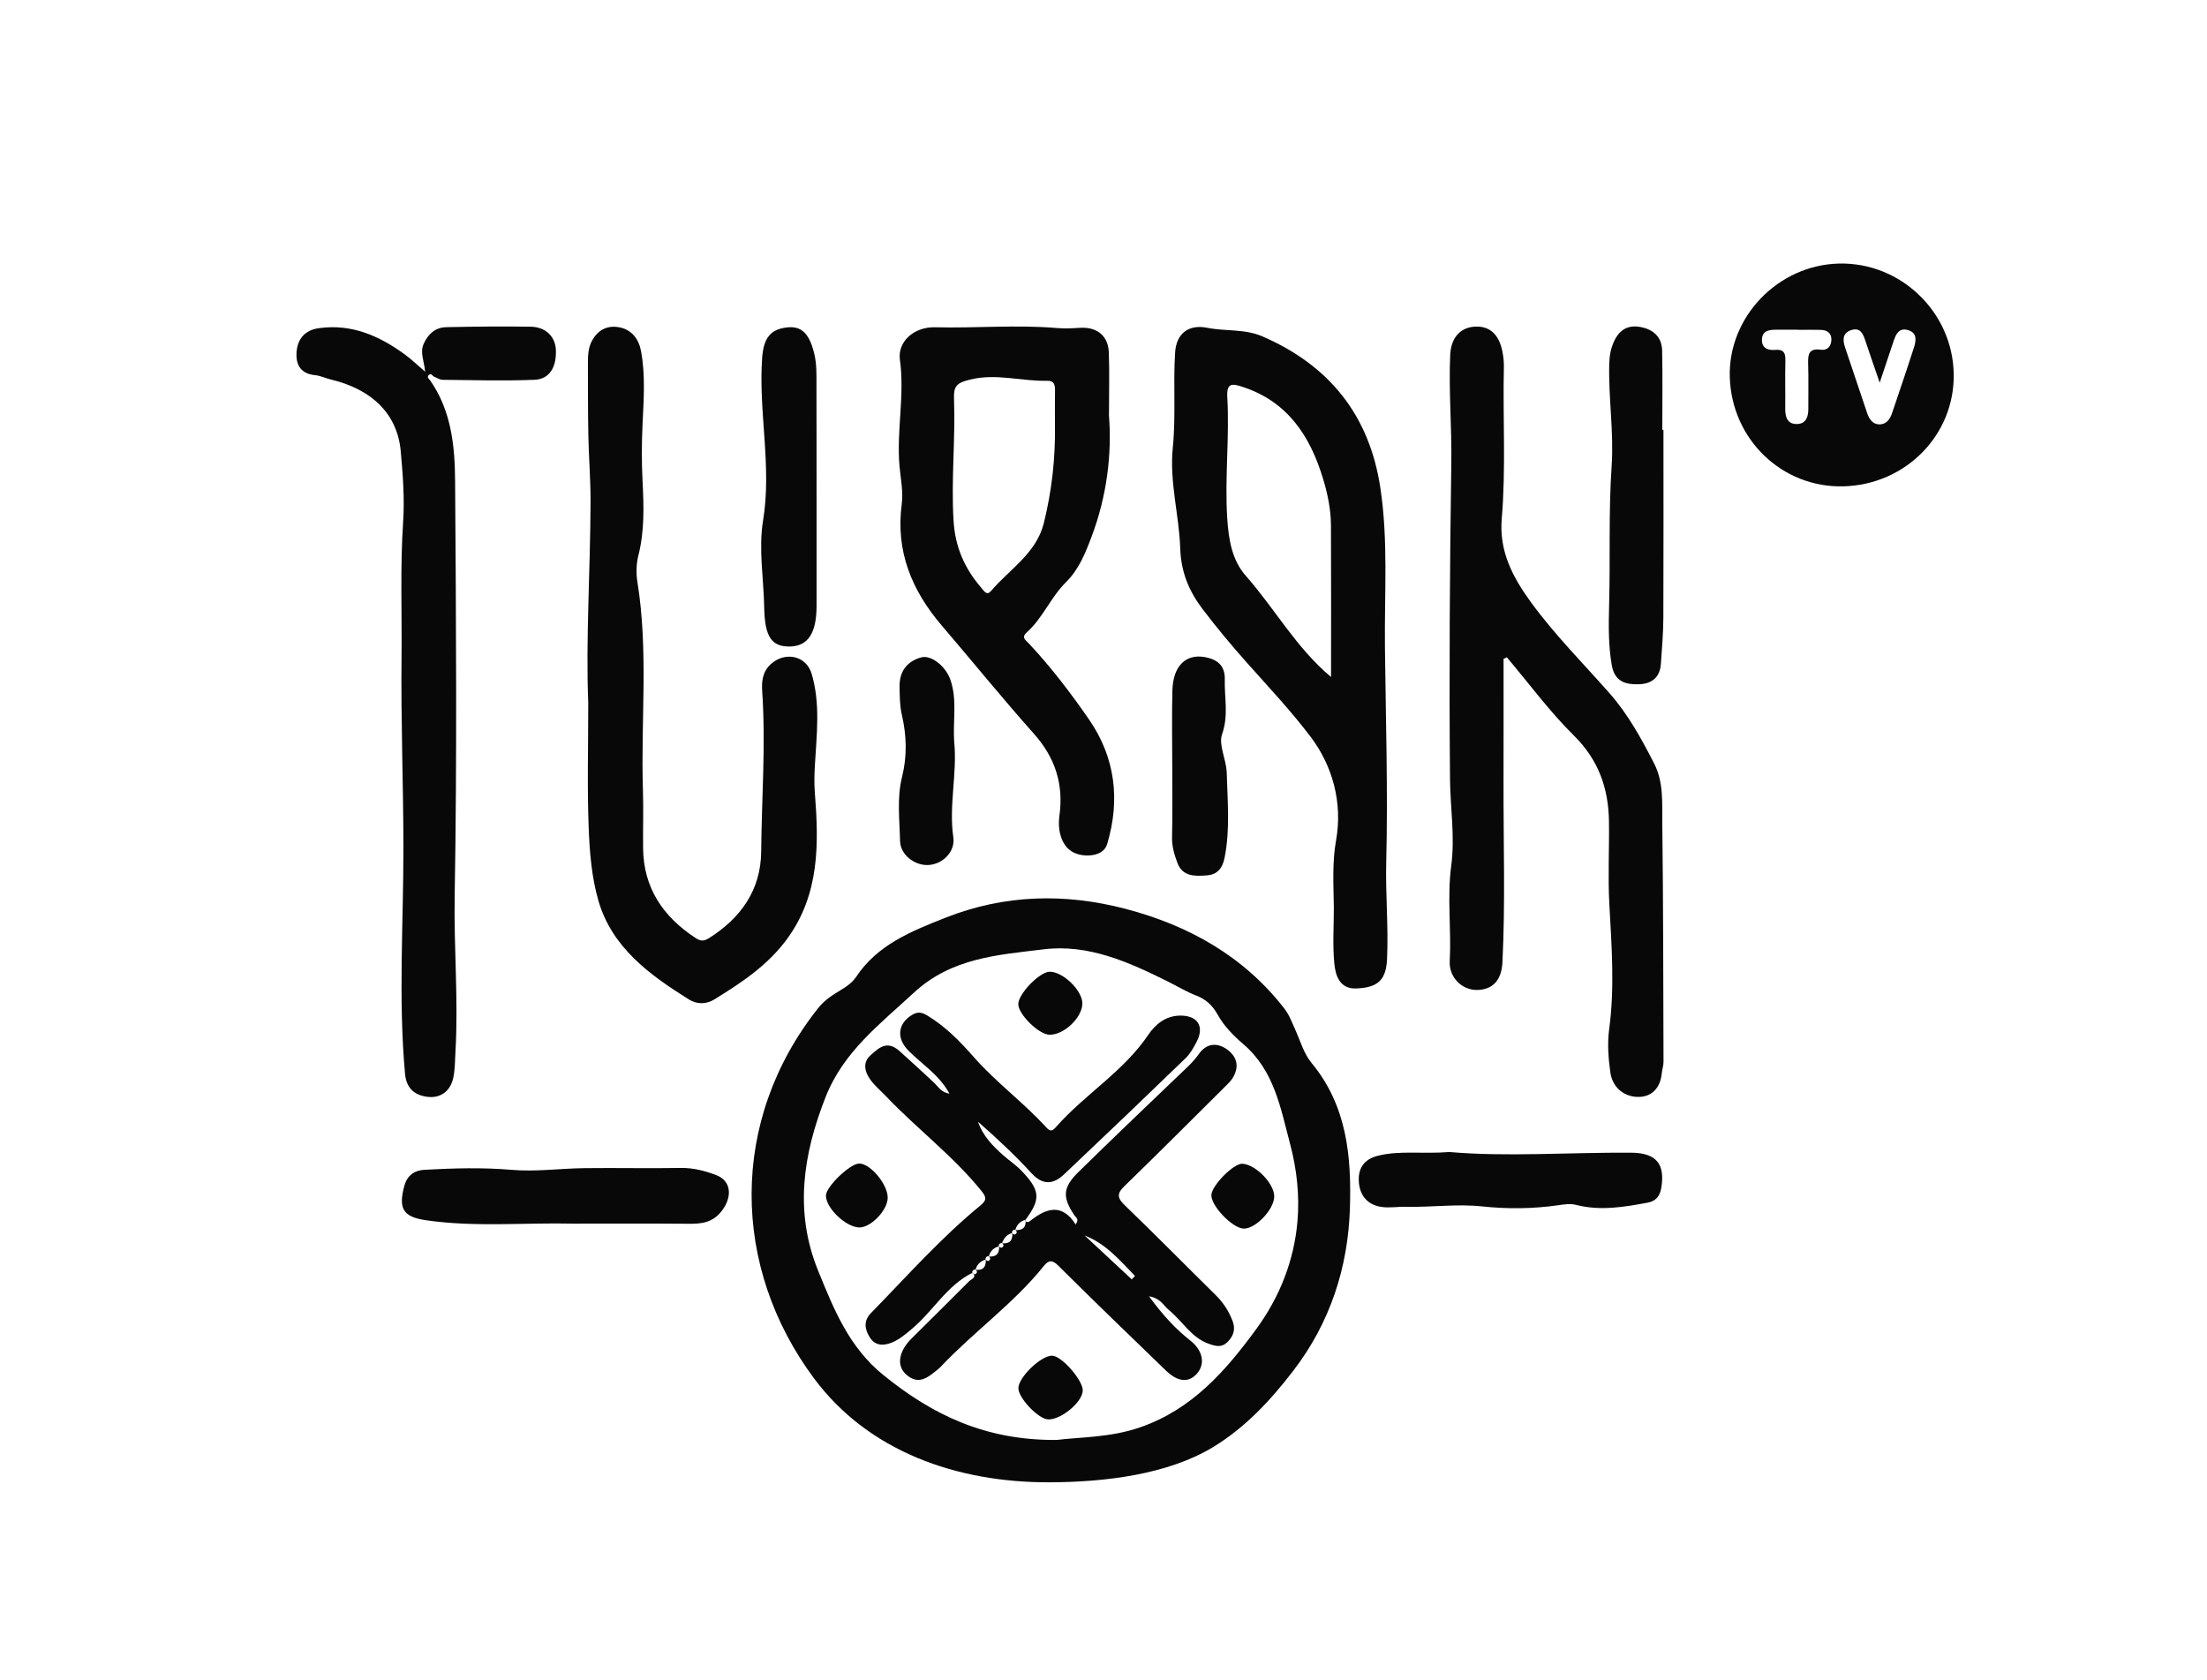
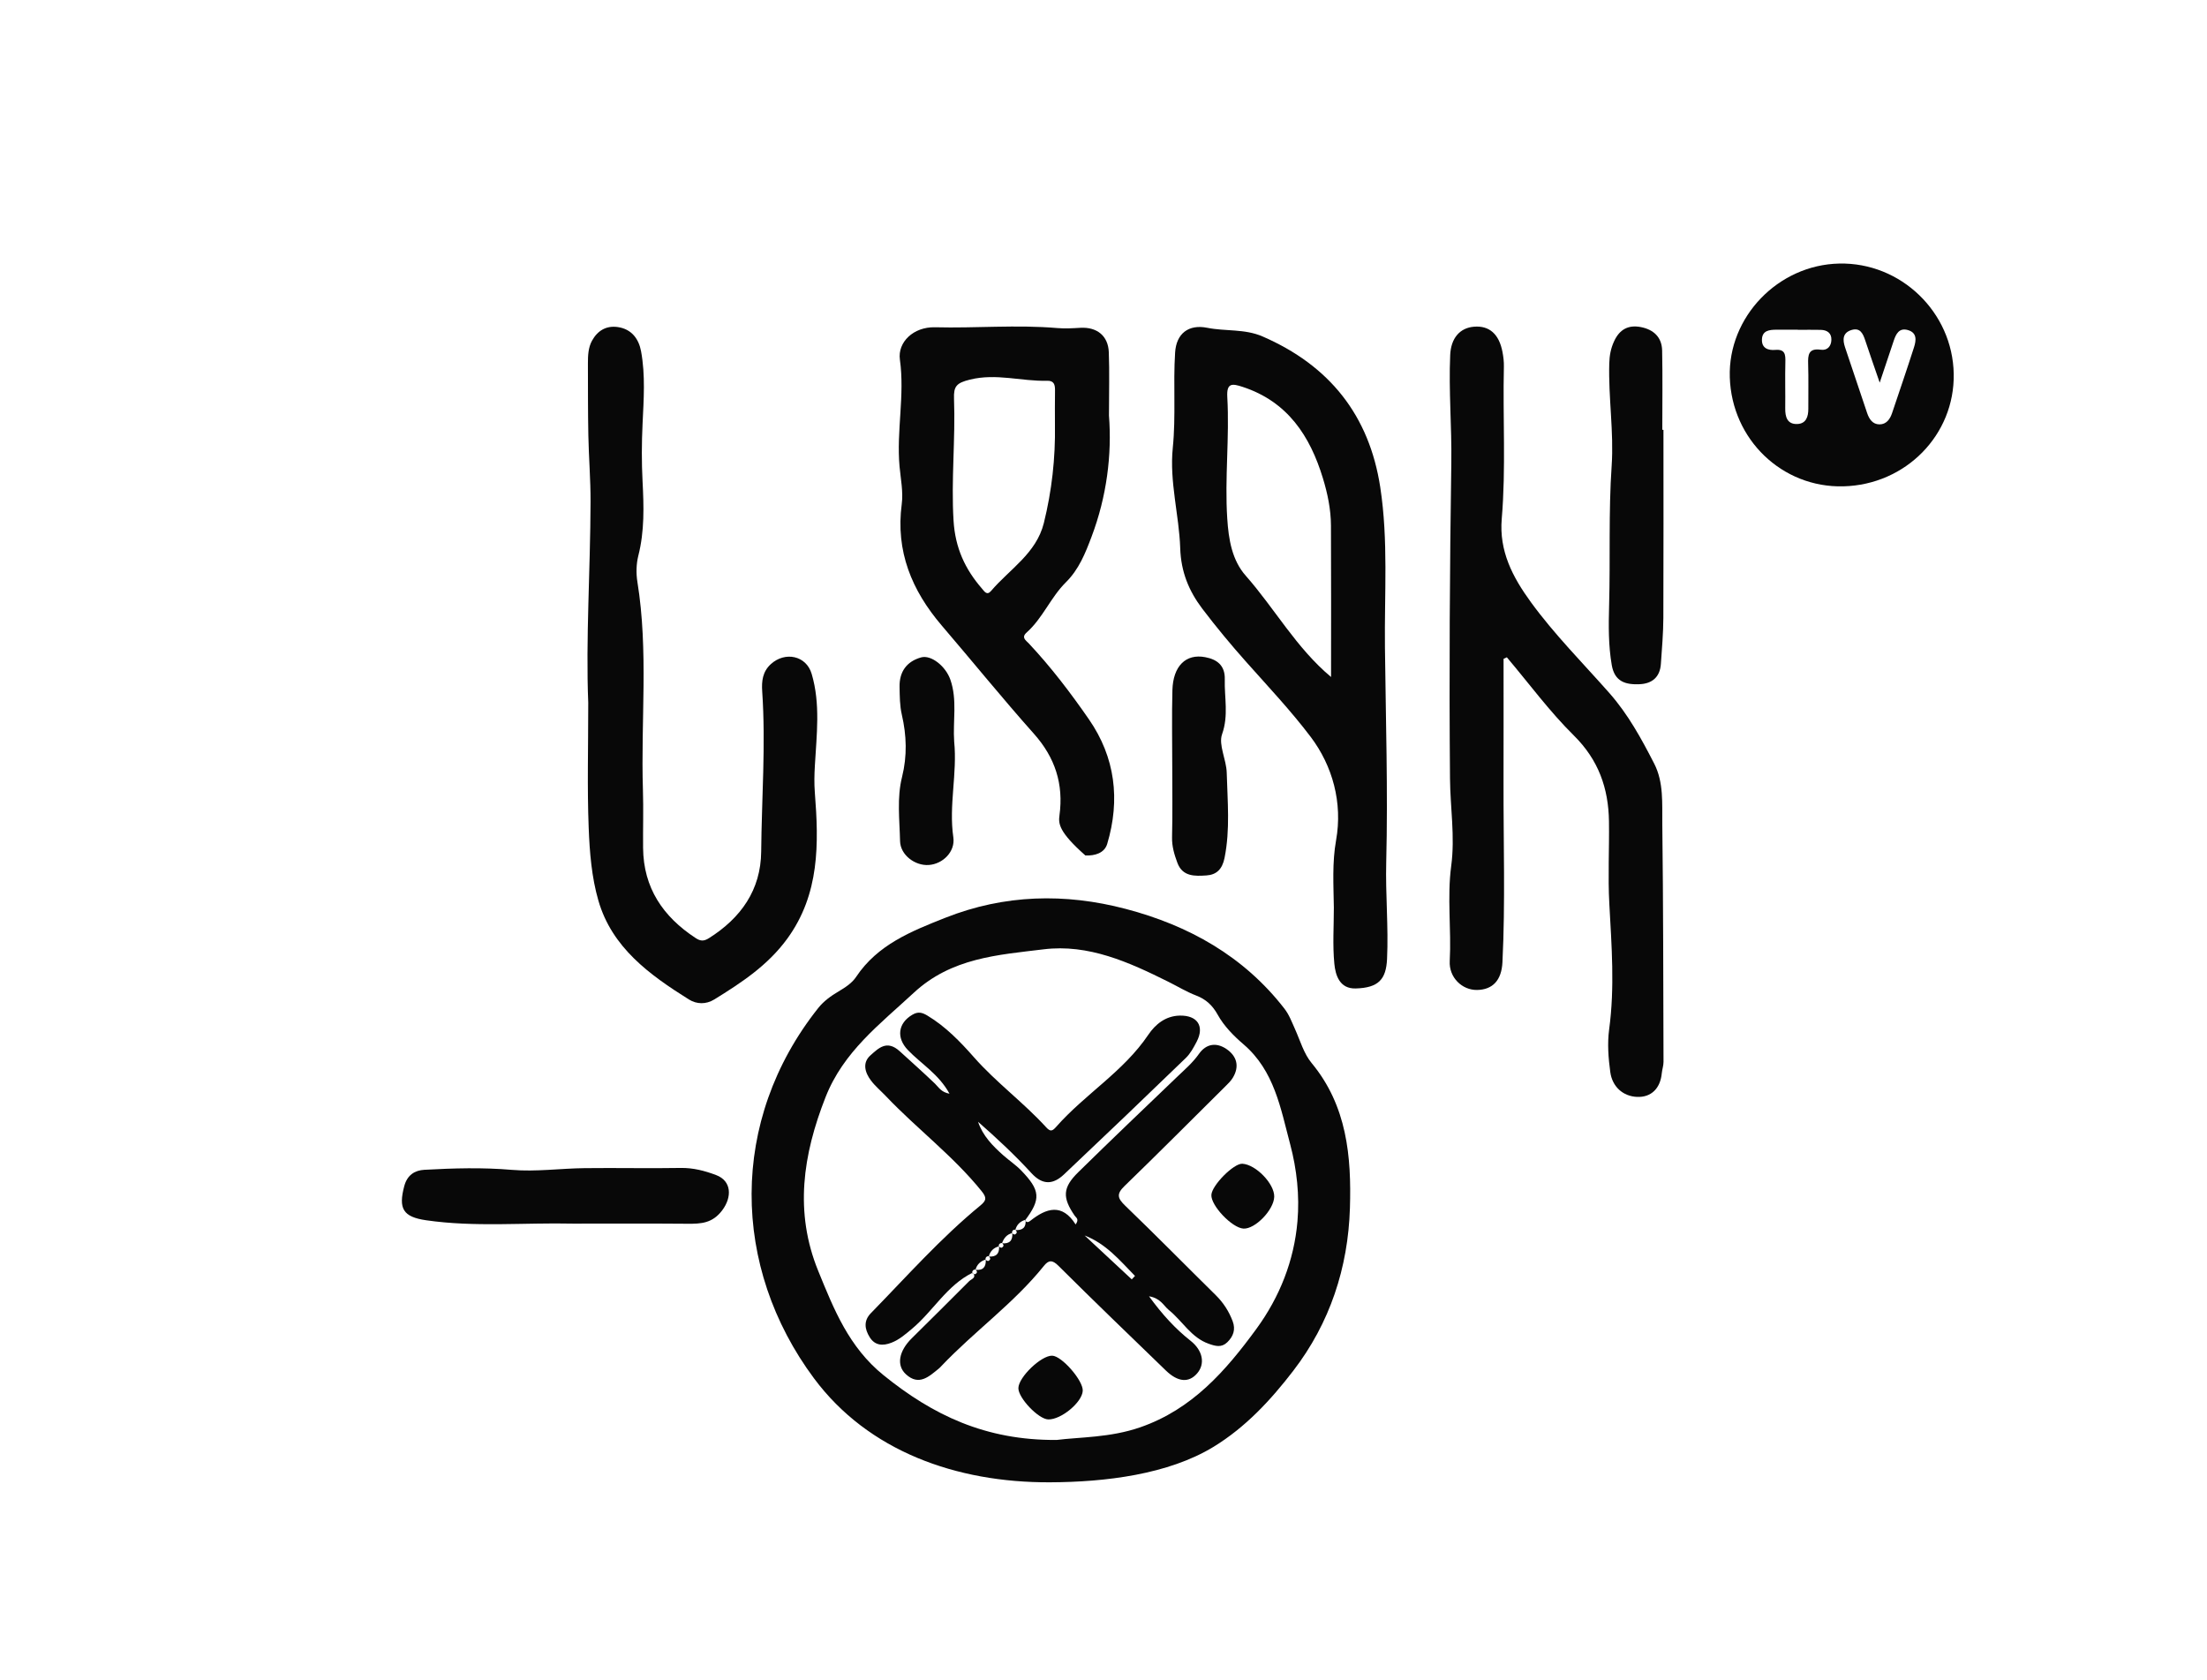
<svg xmlns="http://www.w3.org/2000/svg" width="67" height="51" viewBox="0 0 67 51" fill="none">
  <rect x="0" y="0" width="67" height="51" fill="#808080" stroke="none" />
  <g clip-path="url(#clip0_4339_976)">
    <rect width="67" height="51" fill="white" />
    <rect width="67" height="51" rx="2" fill="white" />
    <path d="M32.08 43.713C32.777 43.625 33.706 43.645 34.615 43.329C36.193 42.782 37.211 41.614 38.141 40.342C38.848 39.375 39.286 38.27 39.388 37.078C39.455 36.298 39.37 35.499 39.167 34.736C38.877 33.647 38.688 32.506 37.752 31.704C37.452 31.447 37.156 31.147 36.968 30.806C36.807 30.513 36.601 30.333 36.321 30.225C36.022 30.11 35.752 29.945 35.469 29.804C34.276 29.21 33.044 28.651 31.682 28.819C30.295 28.989 28.886 29.074 27.736 30.142C26.706 31.097 25.605 31.926 25.062 33.307C24.373 35.058 24.111 36.797 24.84 38.583C25.315 39.747 25.769 40.896 26.823 41.748C28.311 42.952 29.912 43.73 32.08 43.713L32.08 43.713ZM24.713 41.845C22.2 38.469 22.128 34.016 24.839 30.602C25.01 30.387 25.227 30.234 25.457 30.097C25.66 29.976 25.863 29.847 25.992 29.653C26.644 28.676 27.663 28.271 28.696 27.862C30.496 27.15 32.333 27.109 34.171 27.591C36.081 28.092 37.754 29.023 38.991 30.618C39.138 30.807 39.217 31.026 39.313 31.239C39.471 31.589 39.58 31.984 39.818 32.271C40.893 33.568 41.029 35.11 40.981 36.676C40.925 38.486 40.374 40.165 39.261 41.613C38.579 42.501 37.816 43.325 36.842 43.921C35.466 44.76 33.561 44.993 31.867 44.999C29.024 45.009 26.356 44.052 24.713 41.845H24.713Z" fill="#080808" />
    <path d="M45.645 20.001C45.645 21.248 45.647 22.494 45.644 23.741C45.639 25.565 45.701 27.39 45.611 29.214C45.584 29.758 45.316 30.045 44.84 30.053C44.39 30.06 43.983 29.676 44.011 29.174C44.063 28.211 43.928 27.245 44.056 26.285C44.175 25.396 44.026 24.516 44.019 23.631C43.991 20.434 44.012 17.237 44.059 14.04C44.075 12.955 43.977 11.867 44.025 10.779C44.047 10.262 44.321 9.953 44.747 9.918C45.211 9.879 45.509 10.14 45.612 10.684C45.64 10.831 45.659 10.983 45.655 11.132C45.619 12.671 45.72 14.212 45.59 15.748C45.507 16.728 45.916 17.513 46.473 18.278C47.193 19.266 48.053 20.128 48.857 21.039C49.43 21.689 49.831 22.428 50.218 23.181C50.511 23.752 50.456 24.392 50.464 25.005C50.494 27.416 50.493 29.826 50.501 32.237C50.501 32.353 50.459 32.467 50.448 32.583C50.404 33.041 50.128 33.317 49.697 33.299C49.267 33.28 48.945 32.987 48.885 32.546C48.826 32.118 48.793 31.671 48.851 31.245C49.023 29.974 48.925 28.711 48.856 27.441C48.81 26.608 48.857 25.769 48.845 24.933C48.83 23.931 48.529 23.07 47.78 22.329C47.041 21.599 46.419 20.751 45.745 19.954C45.712 19.97 45.678 19.985 45.645 20.001V20.001Z" fill="#080808" />
    <path d="M40.408 20.552C40.408 18.982 40.413 17.467 40.405 15.952C40.403 15.465 40.303 14.985 40.162 14.522C39.771 13.234 39.089 12.192 37.725 11.745C37.412 11.643 37.233 11.613 37.258 12.052C37.329 13.281 37.176 14.512 37.257 15.744C37.298 16.38 37.402 17.006 37.818 17.477C38.699 18.475 39.35 19.667 40.408 20.552ZM40.493 27.553C40.484 26.871 40.438 26.193 40.561 25.506C40.763 24.369 40.455 23.253 39.792 22.373C39.197 21.585 38.502 20.847 37.837 20.1C37.371 19.576 36.921 19.035 36.498 18.477C36.092 17.94 35.852 17.362 35.829 16.642C35.795 15.629 35.499 14.623 35.603 13.599C35.701 12.632 35.612 11.666 35.674 10.701C35.71 10.126 36.081 9.837 36.65 9.951C37.204 10.062 37.784 9.978 38.327 10.213C40.356 11.093 41.567 12.604 41.902 14.792C42.149 16.404 42.026 18.025 42.044 19.645C42.068 21.82 42.137 23.998 42.083 26.172C42.058 27.155 42.154 28.132 42.108 29.113C42.079 29.733 41.846 29.988 41.157 30.007C40.671 30.021 40.542 29.611 40.508 29.257C40.453 28.694 40.493 28.121 40.493 27.553H40.493Z" fill="#080808" />
    <path d="M17.858 21.333C17.78 19.41 17.922 17.318 17.928 15.225C17.93 14.556 17.874 13.888 17.861 13.219C17.847 12.489 17.85 11.76 17.848 11.03C17.848 10.795 17.857 10.553 17.971 10.345C18.137 10.043 18.397 9.877 18.758 9.929C19.18 9.991 19.393 10.296 19.461 10.661C19.596 11.389 19.541 12.133 19.507 12.866C19.479 13.453 19.477 14.031 19.507 14.618C19.546 15.367 19.568 16.122 19.379 16.866C19.315 17.12 19.308 17.406 19.35 17.665C19.69 19.764 19.451 21.877 19.518 23.982C19.537 24.568 19.517 25.154 19.523 25.741C19.533 26.953 20.128 27.828 21.116 28.475C21.257 28.568 21.36 28.582 21.519 28.482C22.493 27.869 23.097 27.017 23.108 25.854C23.123 24.232 23.249 22.611 23.139 20.989C23.118 20.684 23.147 20.392 23.402 20.16C23.834 19.768 24.476 19.901 24.64 20.455C24.912 21.37 24.79 22.313 24.738 23.241C24.722 23.52 24.715 23.78 24.737 24.061C24.858 25.607 24.887 27.137 23.902 28.493C23.312 29.305 22.509 29.832 21.682 30.342C21.435 30.494 21.152 30.49 20.912 30.34C19.719 29.593 18.578 28.766 18.166 27.34C17.96 26.63 17.899 25.866 17.871 25.122C17.824 23.918 17.858 22.71 17.858 21.333L17.858 21.333Z" fill="#080808" />
-     <path d="M32.026 12.903C32.026 12.552 32.022 12.201 32.028 11.85C32.03 11.677 31.998 11.553 31.787 11.559C31.008 11.58 30.249 11.325 29.445 11.524C29.035 11.625 28.948 11.728 28.962 12.105C29.008 13.338 28.872 14.568 28.948 15.807C28.998 16.631 29.297 17.278 29.812 17.87C29.882 17.951 29.96 18.088 30.085 17.941C30.651 17.277 31.459 16.802 31.689 15.878C31.931 14.901 32.042 13.909 32.026 12.903V12.903ZM33.666 12.614C33.758 13.803 33.599 15.073 33.137 16.295C32.95 16.791 32.755 17.284 32.358 17.677C31.897 18.133 31.655 18.767 31.164 19.204C30.995 19.355 31.149 19.444 31.227 19.527C31.903 20.246 32.501 21.032 33.059 21.839C33.856 22.991 34.013 24.279 33.613 25.617C33.529 25.9 33.232 25.984 32.949 25.969C32.629 25.951 32.377 25.806 32.244 25.494C32.142 25.255 32.129 25.003 32.163 24.754C32.293 23.802 32.031 22.996 31.384 22.271C30.428 21.198 29.523 20.08 28.588 18.988C27.678 17.923 27.186 16.735 27.375 15.303C27.424 14.93 27.343 14.539 27.308 14.158C27.211 13.078 27.471 12.003 27.319 10.918C27.245 10.386 27.732 9.919 28.383 9.935C29.622 9.967 30.86 9.853 32.098 9.959C32.33 9.979 32.566 9.965 32.8 9.951C33.301 9.924 33.642 10.193 33.661 10.693C33.684 11.295 33.666 11.898 33.666 12.614L33.666 12.614Z" fill="#080808" />
-     <path d="M13.058 11.547C13.702 12.468 13.809 13.54 13.816 14.602C13.845 18.803 13.876 23.006 13.803 27.207C13.776 28.78 13.918 30.348 13.827 31.919C13.812 32.186 13.815 32.458 13.761 32.718C13.678 33.114 13.384 33.341 12.996 33.299C12.62 33.258 12.338 33.068 12.296 32.598C12.089 30.308 12.249 28.02 12.247 25.73C12.245 23.808 12.169 21.882 12.19 19.958C12.204 18.588 12.147 17.217 12.238 15.845C12.286 15.132 12.23 14.407 12.165 13.693C12.062 12.572 11.304 11.823 10.044 11.521C9.883 11.483 9.727 11.404 9.565 11.389C9.137 11.349 8.98 11.08 9.002 10.707C9.026 10.298 9.246 10.023 9.682 9.962C10.679 9.824 11.52 10.197 12.297 10.766C12.493 10.909 12.669 11.081 12.907 11.285C12.875 10.956 12.745 10.7 12.861 10.44C12.994 10.141 13.216 9.939 13.547 9.932C14.402 9.914 15.257 9.904 16.112 9.918C16.569 9.926 16.858 10.22 16.875 10.621C16.898 11.144 16.683 11.51 16.231 11.529C15.302 11.567 14.37 11.54 13.44 11.53C13.345 11.529 13.252 11.463 13.159 11.426C13.117 11.383 13.073 11.323 13.012 11.392C12.954 11.458 13.022 11.501 13.058 11.547L13.058 11.547Z" fill="#080808" />
+     <path d="M32.026 12.903C32.026 12.552 32.022 12.201 32.028 11.85C32.03 11.677 31.998 11.553 31.787 11.559C31.008 11.58 30.249 11.325 29.445 11.524C29.035 11.625 28.948 11.728 28.962 12.105C29.008 13.338 28.872 14.568 28.948 15.807C28.998 16.631 29.297 17.278 29.812 17.87C29.882 17.951 29.96 18.088 30.085 17.941C30.651 17.277 31.459 16.802 31.689 15.878C31.931 14.901 32.042 13.909 32.026 12.903V12.903ZM33.666 12.614C33.758 13.803 33.599 15.073 33.137 16.295C32.95 16.791 32.755 17.284 32.358 17.677C31.897 18.133 31.655 18.767 31.164 19.204C30.995 19.355 31.149 19.444 31.227 19.527C31.903 20.246 32.501 21.032 33.059 21.839C33.856 22.991 34.013 24.279 33.613 25.617C33.529 25.9 33.232 25.984 32.949 25.969C32.142 25.255 32.129 25.003 32.163 24.754C32.293 23.802 32.031 22.996 31.384 22.271C30.428 21.198 29.523 20.08 28.588 18.988C27.678 17.923 27.186 16.735 27.375 15.303C27.424 14.93 27.343 14.539 27.308 14.158C27.211 13.078 27.471 12.003 27.319 10.918C27.245 10.386 27.732 9.919 28.383 9.935C29.622 9.967 30.86 9.853 32.098 9.959C32.33 9.979 32.566 9.965 32.8 9.951C33.301 9.924 33.642 10.193 33.661 10.693C33.684 11.295 33.666 11.898 33.666 12.614L33.666 12.614Z" fill="#080808" />
    <path d="M54.577 10.013V10.009C54.36 10.009 54.143 10.008 53.926 10.009C53.715 10.01 53.499 10.033 53.489 10.303C53.478 10.568 53.672 10.642 53.894 10.622C54.194 10.596 54.205 10.765 54.2 10.992C54.188 11.458 54.202 11.925 54.196 12.392C54.192 12.655 54.255 12.882 54.56 12.872C54.83 12.863 54.899 12.648 54.897 12.406C54.894 11.956 54.906 11.506 54.892 11.056C54.883 10.774 54.9 10.563 55.277 10.617C55.475 10.645 55.592 10.51 55.597 10.318C55.604 10.114 55.471 10.019 55.277 10.014C55.044 10.008 54.811 10.013 54.577 10.013ZM57.064 11.616C56.892 11.115 56.754 10.726 56.625 10.335C56.557 10.129 56.472 9.939 56.211 10.017C55.933 10.1 55.936 10.316 56.012 10.544C56.235 11.208 56.458 11.871 56.681 12.535C56.743 12.719 56.846 12.882 57.057 12.883C57.266 12.883 57.376 12.727 57.439 12.542C57.662 11.878 57.89 11.216 58.103 10.55C58.171 10.339 58.208 10.099 57.913 10.018C57.653 9.947 57.559 10.139 57.491 10.34C57.359 10.727 57.231 11.117 57.064 11.616ZM55.96 14.764C54.102 14.811 52.572 13.341 52.513 11.453C52.456 9.624 53.978 8.041 55.834 8.001C57.705 7.96 59.279 9.476 59.311 11.351C59.343 13.201 57.854 14.717 55.96 14.764V14.764Z" fill="#080808" />
    <path d="M50.499 13.049C50.499 14.951 50.504 16.854 50.496 18.756C50.494 19.223 50.453 19.69 50.421 20.156C50.393 20.556 50.154 20.757 49.766 20.771C49.351 20.787 49.018 20.697 48.93 20.192C48.826 19.592 48.833 18.991 48.849 18.391C48.889 16.973 48.829 15.556 48.927 14.133C48.996 13.113 48.825 12.07 48.854 11.032C48.861 10.79 48.9 10.578 49 10.361C49.164 10.004 49.426 9.857 49.806 9.928C50.198 10.002 50.45 10.235 50.459 10.639C50.476 11.442 50.464 12.245 50.464 13.048C50.476 13.048 50.488 13.048 50.5 13.049L50.499 13.049Z" fill="#080808" />
    <path d="M17.405 37.146C15.914 37.112 14.421 37.259 12.936 37.044C12.231 36.942 12.092 36.687 12.272 36.009C12.361 35.672 12.59 35.528 12.884 35.512C13.769 35.463 14.65 35.438 15.54 35.514C16.269 35.576 17.011 35.47 17.748 35.462C18.72 35.45 19.693 35.473 20.666 35.456C21.047 35.45 21.399 35.543 21.742 35.673C22.214 35.851 22.227 36.344 21.922 36.746C21.626 37.136 21.284 37.153 20.875 37.15C19.718 37.14 18.561 37.146 17.405 37.146V37.146Z" fill="#080808" />
-     <path d="M24.789 14.893C24.789 16.064 24.791 17.235 24.789 18.405C24.787 19.22 24.529 19.611 23.992 19.626C23.422 19.642 23.216 19.328 23.2 18.446C23.184 17.564 23.024 16.66 23.165 15.804C23.437 14.146 23.021 12.514 23.137 10.87C23.179 10.274 23.377 9.998 23.892 9.939C24.34 9.888 24.573 10.134 24.719 10.736C24.8 11.069 24.785 11.4 24.786 11.733C24.79 12.786 24.788 13.84 24.789 14.893H24.789Z" fill="#080808" />
-     <path d="M43.999 34.972C45.735 35.124 47.627 34.981 49.519 34.993C50.282 34.998 50.554 35.335 50.433 36.062C50.391 36.319 50.256 36.465 50.028 36.508C49.304 36.643 48.579 36.766 47.84 36.576C47.67 36.532 47.474 36.563 47.294 36.589C46.526 36.699 45.755 36.704 44.988 36.623C44.218 36.541 43.455 36.654 42.689 36.635C42.438 36.628 42.182 36.676 41.937 36.639C41.522 36.578 41.283 36.299 41.252 35.887C41.221 35.472 41.404 35.19 41.839 35.083C42.503 34.92 43.175 35.039 43.999 34.972Z" fill="#080808" />
    <path d="M35.587 23.258C35.587 22.488 35.571 21.719 35.592 20.951C35.612 20.221 35.999 19.837 36.588 19.95C36.936 20.016 37.194 20.191 37.182 20.625C37.167 21.178 37.303 21.715 37.099 22.291C36.986 22.611 37.23 23.056 37.241 23.458C37.264 24.321 37.348 25.18 37.175 26.043C37.106 26.389 36.929 26.556 36.625 26.576C36.281 26.598 35.9 26.62 35.742 26.19C35.649 25.94 35.575 25.693 35.581 25.414C35.599 24.696 35.587 23.977 35.587 23.258H35.587Z" fill="#080808" />
    <path d="M28.967 22.516C29.065 23.484 28.799 24.445 28.941 25.418C29.005 25.854 28.623 26.23 28.195 26.259C27.778 26.287 27.333 25.955 27.324 25.533C27.31 24.884 27.224 24.224 27.385 23.584C27.543 22.95 27.523 22.323 27.378 21.698C27.313 21.416 27.315 21.135 27.309 20.852C27.3 20.393 27.523 20.081 27.962 19.957C28.267 19.872 28.707 20.222 28.851 20.632C29.067 21.249 28.923 21.889 28.967 22.516V22.516Z" fill="#080808" />
    <path d="M34.358 38.838C34.39 38.803 34.423 38.769 34.456 38.734C33.999 38.266 33.579 37.757 32.927 37.506L34.358 38.838V38.838ZM31.12 37.046C31.167 37.127 31.228 37.101 31.28 37.059C31.767 36.673 32.243 36.521 32.654 37.171C32.77 37.008 32.669 36.969 32.626 36.906C32.247 36.355 32.257 36.053 32.734 35.585C33.729 34.609 34.737 33.645 35.744 32.682C35.974 32.462 36.213 32.257 36.398 31.993C36.62 31.678 36.932 31.64 37.234 31.846C37.55 32.063 37.635 32.374 37.424 32.721C37.365 32.818 37.278 32.9 37.197 32.981C36.178 33.992 35.166 35.009 34.136 36.007C33.887 36.247 33.927 36.378 34.159 36.602C35.087 37.495 35.991 38.414 36.909 39.319C37.14 39.547 37.309 39.81 37.422 40.111C37.515 40.36 37.443 40.568 37.257 40.748C37.081 40.918 36.899 40.865 36.699 40.795C36.161 40.608 35.898 40.103 35.486 39.771C35.324 39.64 35.239 39.412 34.882 39.352C35.285 39.906 35.68 40.337 36.145 40.704C36.512 40.994 36.596 41.398 36.343 41.692C36.09 41.986 35.758 41.959 35.391 41.603C34.3 40.547 33.205 39.495 32.129 38.423C31.941 38.236 31.83 38.257 31.693 38.426C30.778 39.566 29.579 40.416 28.579 41.469C28.556 41.493 28.534 41.519 28.508 41.54C28.206 41.785 27.901 42.083 27.505 41.722C27.204 41.449 27.288 41.014 27.678 40.628C28.262 40.051 28.844 39.474 29.422 38.893C29.488 38.827 29.661 38.789 29.529 38.636L29.513 38.65C29.552 38.655 29.58 38.714 29.635 38.659C29.69 38.604 29.631 38.577 29.626 38.537L29.614 38.547C29.849 38.575 29.938 38.456 29.926 38.235L29.916 38.248C29.955 38.253 29.983 38.312 30.037 38.257C30.092 38.202 30.034 38.175 30.029 38.135L30.017 38.145C30.242 38.162 30.345 38.058 30.329 37.834L30.319 37.845C30.358 37.851 30.386 37.909 30.441 37.854C30.495 37.799 30.437 37.772 30.431 37.732L30.419 37.743C30.649 37.765 30.748 37.657 30.732 37.432L30.721 37.443C30.761 37.449 30.788 37.507 30.843 37.453C30.898 37.398 30.84 37.371 30.834 37.331L30.823 37.341C31.046 37.356 31.157 37.26 31.134 37.03L31.12 37.047L31.12 37.046Z" fill="#080808" />
    <path d="M29.529 38.635C28.742 39.019 28.328 39.805 27.682 40.342C27.488 40.503 27.301 40.669 27.063 40.761C26.804 40.862 26.562 40.853 26.401 40.592C26.248 40.345 26.212 40.094 26.442 39.86C27.527 38.749 28.559 37.583 29.764 36.594C29.953 36.438 29.954 36.353 29.798 36.158C28.935 35.088 27.83 34.262 26.89 33.272C26.741 33.115 26.57 32.974 26.441 32.802C26.257 32.559 26.171 32.261 26.428 32.035C26.671 31.82 26.925 31.558 27.315 31.914C27.672 32.24 28.034 32.561 28.383 32.896C28.492 33.001 28.572 33.158 28.825 33.202C28.496 32.603 27.964 32.297 27.56 31.875C27.205 31.504 27.261 31.06 27.697 30.805C27.874 30.7 27.998 30.737 28.155 30.831C28.707 31.163 29.154 31.626 29.568 32.096C30.245 32.864 31.073 33.469 31.759 34.221C31.89 34.365 31.95 34.337 32.066 34.205C32.937 33.216 34.109 32.529 34.86 31.413C35.074 31.096 35.383 30.841 35.812 30.831C36.35 30.818 36.573 31.152 36.33 31.62C36.238 31.796 36.139 31.983 35.998 32.118C34.773 33.303 33.541 34.481 32.302 35.651C31.976 35.959 31.657 35.989 31.312 35.613C30.808 35.062 30.258 34.551 29.692 34.054C29.835 34.482 30.138 34.788 30.462 35.076C30.637 35.231 30.835 35.362 30.997 35.528C31.587 36.136 31.604 36.402 31.12 37.046C31.12 37.046 31.134 37.029 31.134 37.029C30.971 37.074 30.865 37.176 30.823 37.341L30.834 37.331C30.751 37.322 30.719 37.365 30.721 37.443L30.732 37.432C30.565 37.472 30.472 37.588 30.419 37.743L30.431 37.732C30.359 37.735 30.312 37.764 30.319 37.845C30.319 37.845 30.329 37.834 30.329 37.834C30.164 37.877 30.06 37.981 30.017 38.145L30.028 38.135C29.948 38.129 29.915 38.172 29.915 38.247L29.926 38.235C29.767 38.284 29.658 38.384 29.614 38.547L29.626 38.536C29.552 38.538 29.511 38.572 29.513 38.649L29.529 38.635L29.529 38.635Z" fill="#080808" />
    <path d="M38.683 36.331C38.672 36.727 38.105 37.315 37.75 37.297C37.405 37.279 36.756 36.598 36.775 36.273C36.792 35.98 37.453 35.315 37.714 35.328C38.124 35.35 38.693 35.938 38.683 36.331H38.683Z" fill="#080808" />
-     <path d="M32.858 30.47C32.848 30.901 32.296 31.421 31.858 31.412C31.54 31.406 30.918 30.797 30.913 30.487C30.908 30.177 31.56 29.501 31.866 29.499C32.275 29.497 32.866 30.076 32.858 30.47H32.858Z" fill="#080808" />
-     <path d="M26.949 36.366C26.941 36.747 26.433 37.271 26.081 37.262C25.673 37.251 25.068 36.668 25.074 36.292C25.078 36.02 25.808 35.321 26.086 35.322C26.429 35.324 26.957 35.963 26.949 36.366H26.949Z" fill="#080808" />
    <path d="M31.822 43.09C31.523 43.081 30.909 42.435 30.916 42.137C30.924 41.804 31.608 41.148 31.941 41.155C32.231 41.16 32.885 41.909 32.87 42.22C32.854 42.569 32.213 43.101 31.822 43.09L31.822 43.09Z" fill="#080808" />
  </g>
  <defs>
    <clipPath id="clip0_4339_976">
      <rect width="67" height="51" fill="white" />
    </clipPath>
  </defs>
</svg>